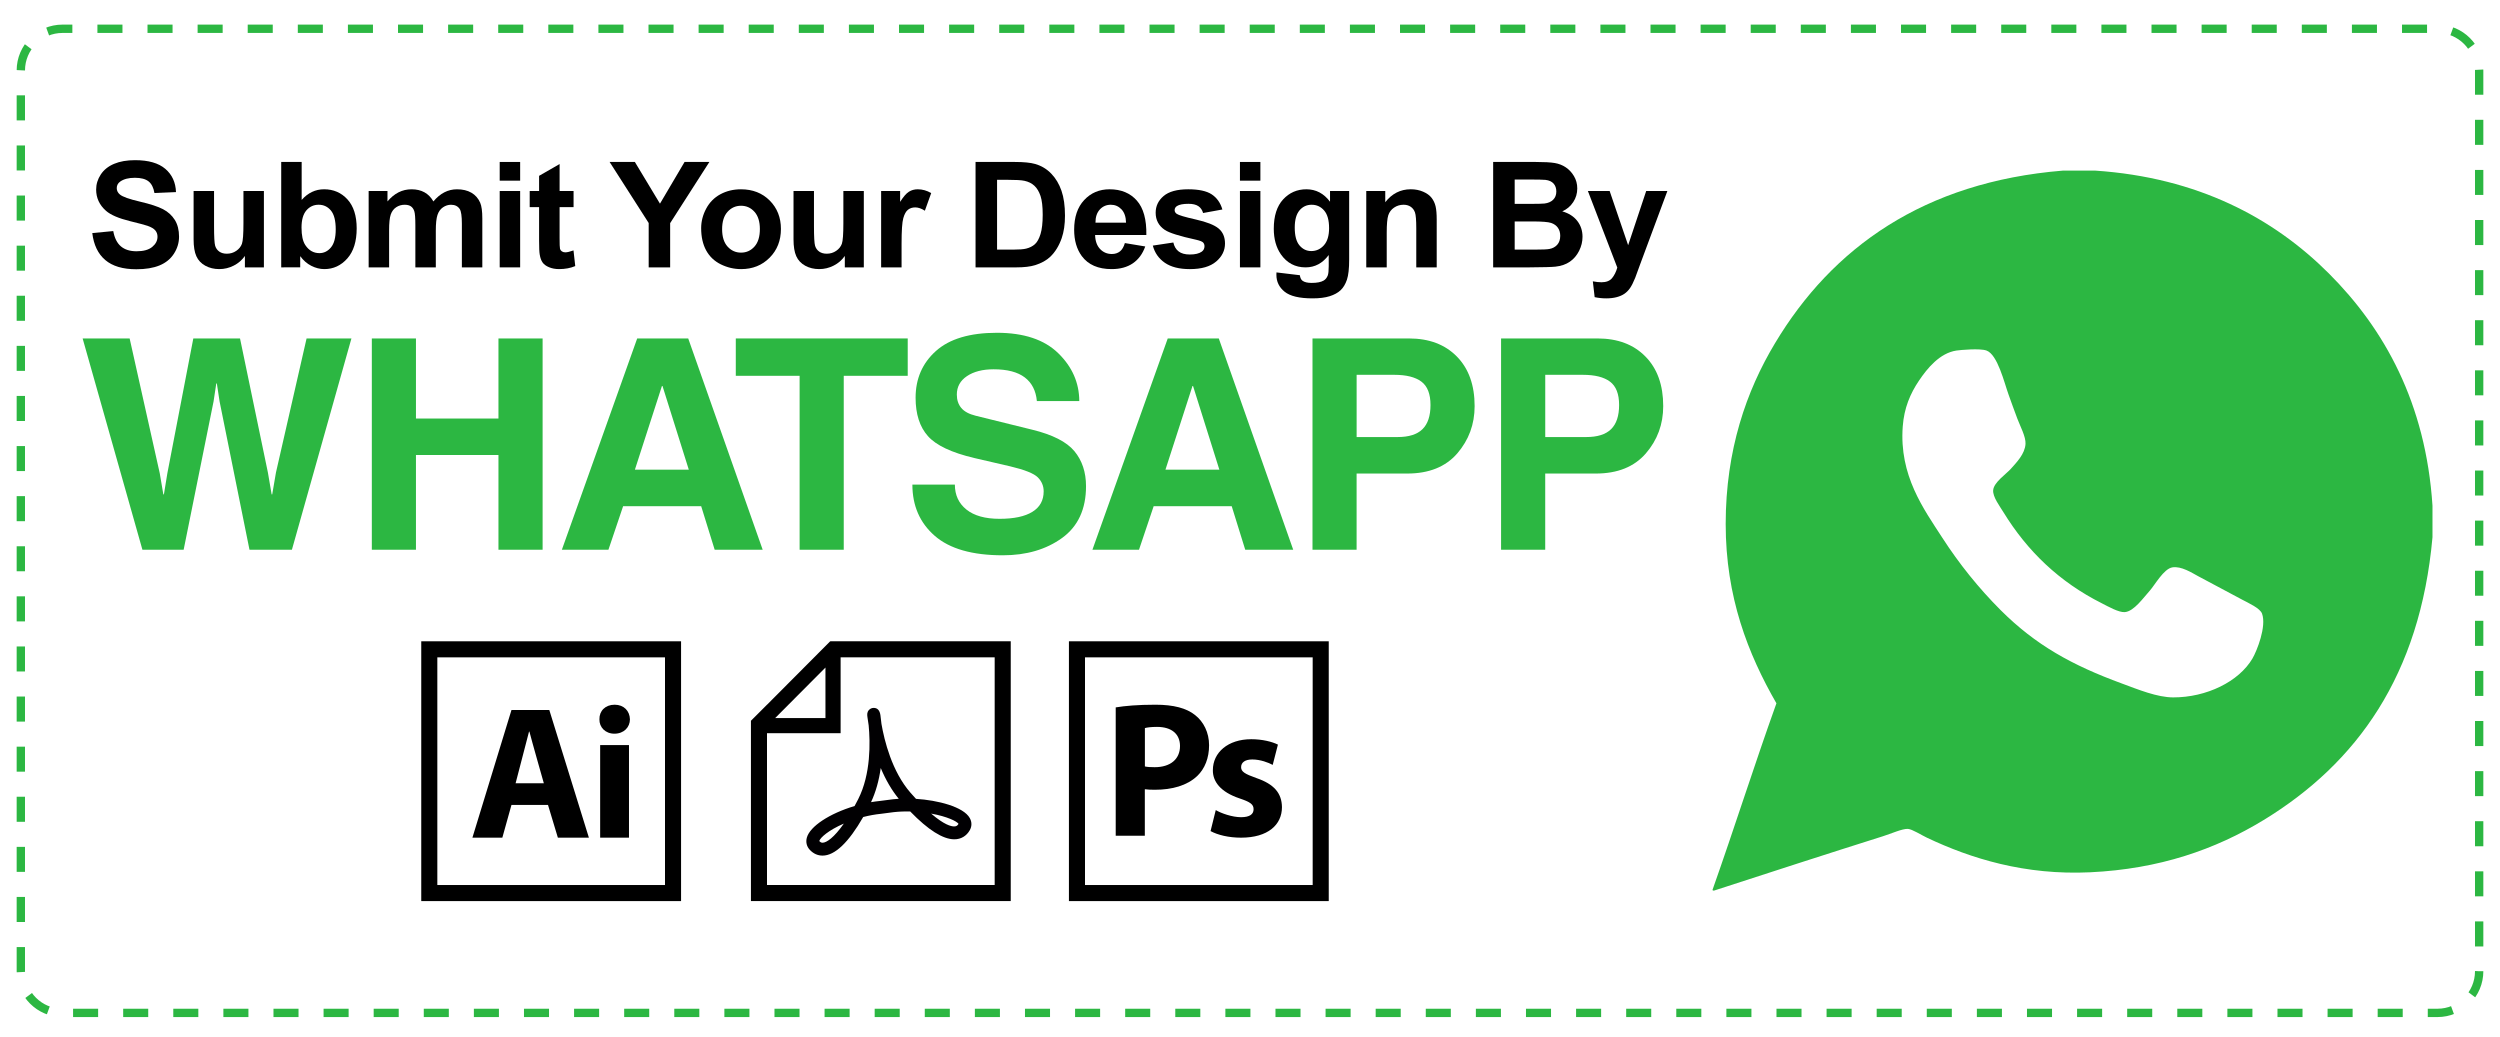
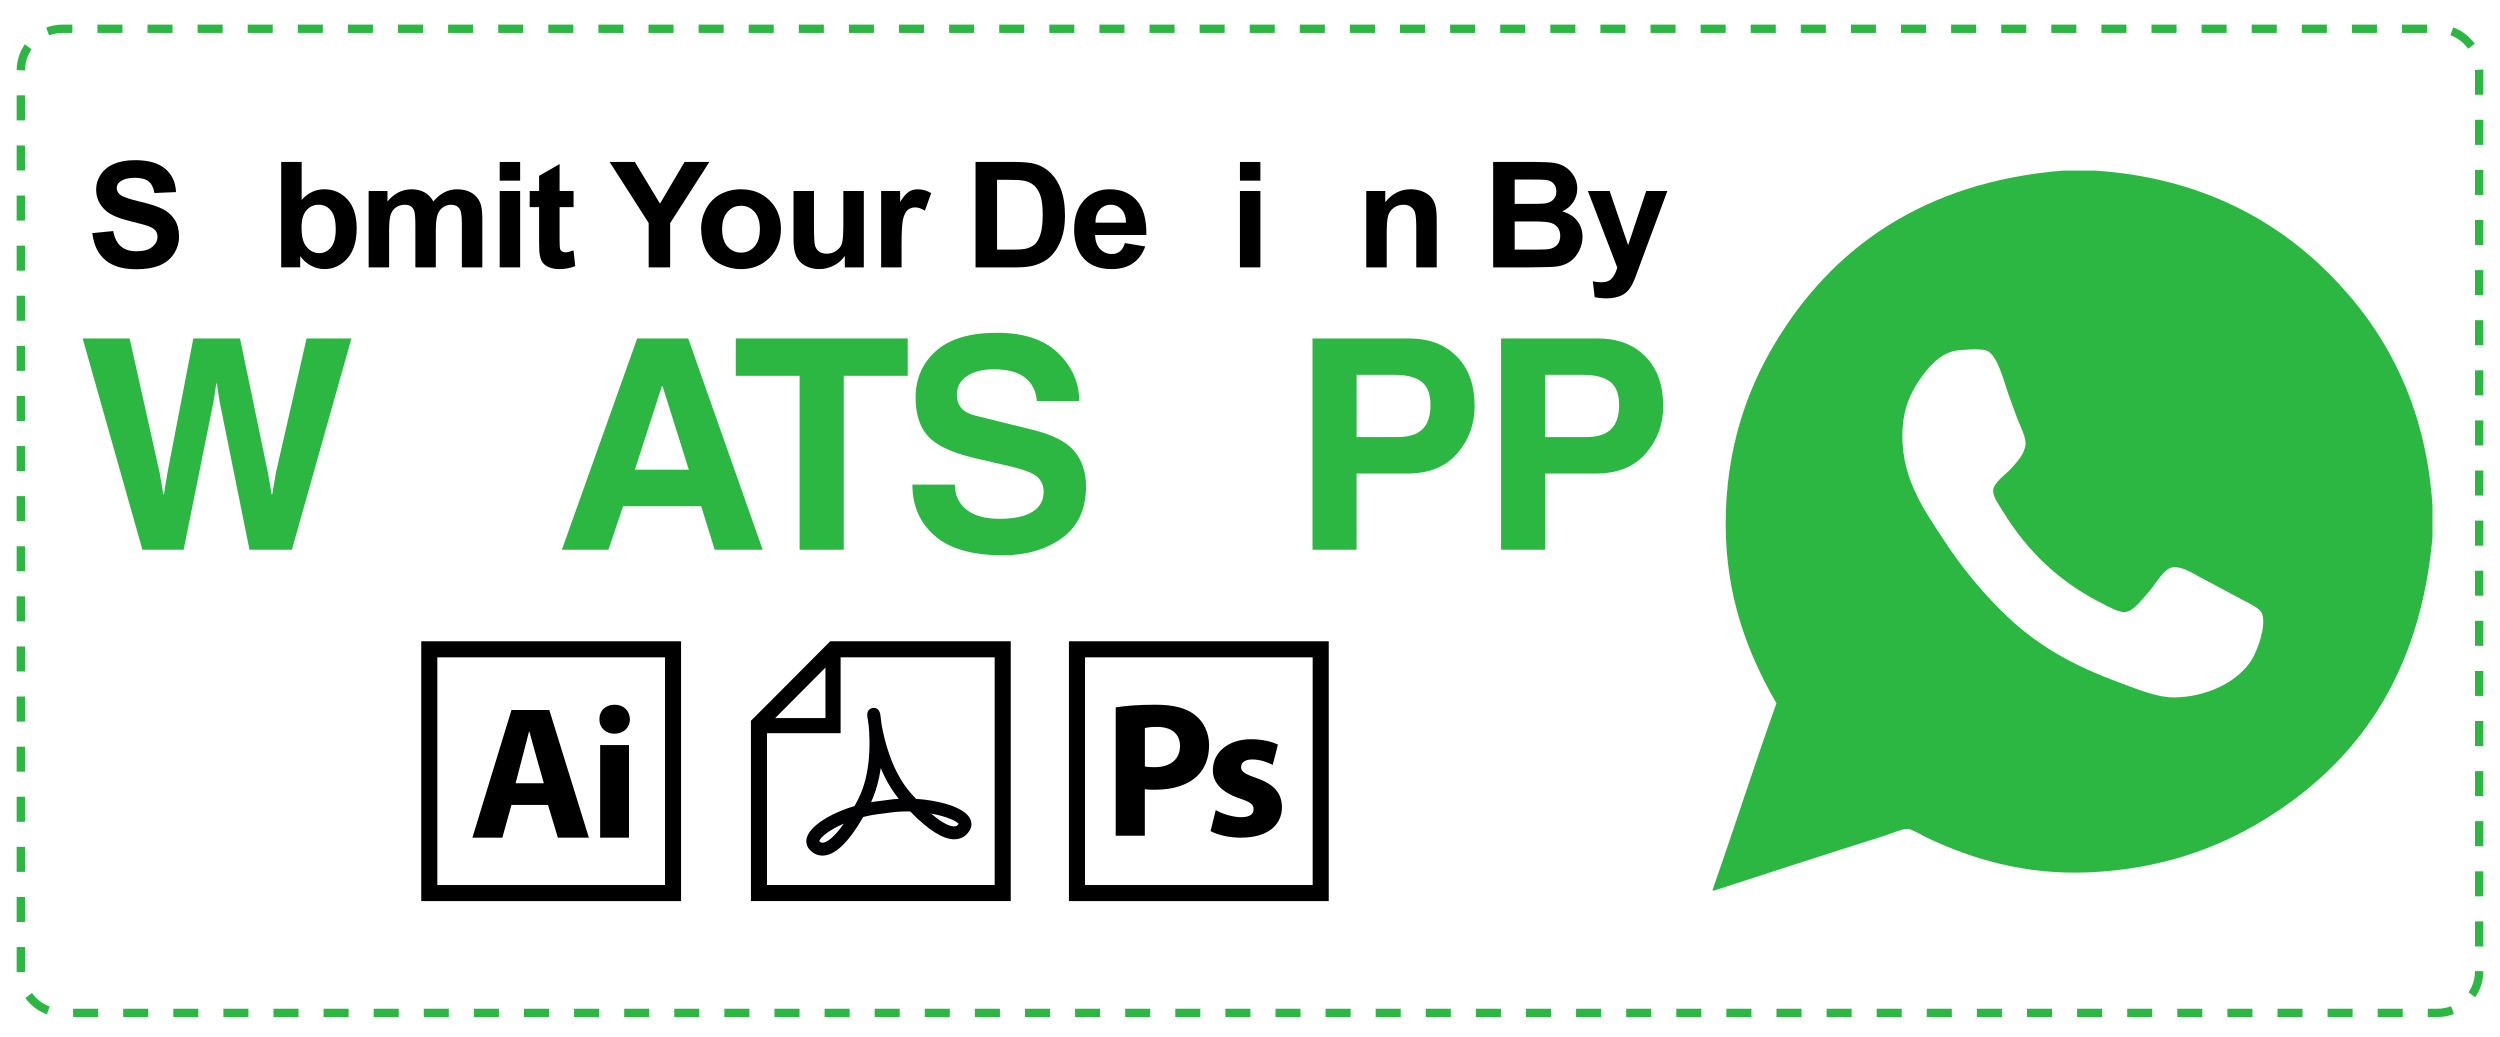
<svg xmlns="http://www.w3.org/2000/svg" version="1.1" id="Layer_1" x="0px" y="0px" width="300px" height="124.428px" viewBox="-82.875 -56.5 300 124.428" enable-background="new -82.875 -56.5 300 124.428" xml:space="preserve">
  <g>
    <path fill="none" stroke="#2CB742" stroke-miterlimit="10" stroke-dasharray="3.006,3.006" d="M214.625,60.047   c0,2.762-2.238,5-5,5h-285c-2.761,0-5-2.238-5-5V-48.047c0-2.762,2.239-5,5-5h285c2.762,0,5,2.238,5,5V60.047z" />
  </g>
  <path fill="#2CB742" d="M164.672-36.027c1.294,0,2.587,0,3.881,0c12.337,0.833,21.391,5.698,28.039,12.344  c6.634,6.632,11.626,15.53,12.431,27.86c0,1.267,0,2.531,0,3.793c-1.485,16.561-9.059,27.102-20.279,33.945  c-5.785,3.524-12.492,5.867-20.804,6.259c-7.83,0.369-14.293-1.646-19.572-4.146c-0.69-0.325-1.774-1.028-2.297-1.062  c-0.671-0.036-2.027,0.584-2.993,0.883c-6.643,2.096-13.866,4.438-20.281,6.526c-0.1,0.011-0.153-0.021-0.171-0.091  c2.618-7.403,5.027-15.011,7.67-22.387c-3.415-5.941-6.088-12.75-6.088-21.517c0-8.873,2.484-15.982,5.915-21.687  C136.981-26.766,147.986-34.664,164.672-36.027z M147.396-10.813c-1.046,1.552-1.774,3.267-1.94,5.467  c-0.452,5.909,2.51,9.919,4.763,13.401c1.998,3.09,4.329,6.001,6.965,8.642c4.232,4.229,8.594,6.63,14.545,8.815  c2.003,0.741,4.257,1.67,6.176,1.676c3.984,0.008,7.884-1.882,9.52-4.675c0.535-0.922,1.702-3.846,1.146-5.375  c-0.241-0.662-1.64-1.278-2.379-1.675c-1.924-1.022-3.456-1.84-5.295-2.824c-0.757-0.406-2.01-1.228-3.086-1.055  c-1.042,0.164-2.114,2.14-2.73,2.819c-0.718,0.786-1.894,2.49-2.998,2.552c-0.712,0.044-1.93-0.648-2.732-1.056  c-5.114-2.57-8.945-6.259-11.814-10.933c-0.428-0.707-1.302-1.843-1.232-2.645c0.077-0.937,1.535-1.911,2.118-2.557  c0.689-0.773,1.694-1.788,1.764-2.998c0.046-0.858-0.63-2.1-0.971-3c-0.413-1.077-0.703-1.93-1.062-2.908  c-0.516-1.424-1.308-4.8-2.645-5.291c-0.779-0.286-3.111-0.073-3.615,0C149.901-14.133,148.401-12.312,147.396-10.813z" />
  <g>
    <g>
      <g>
        <path d="M-21.499,40.092h4.384l1.184,3.928h3.723l-4.75-15.318h-4.54l-4.688,15.318h3.591L-21.499,40.092z M-19.391,31.289h0.044     c0.227,0.916,1.733,6.206,1.733,6.206h-3.39C-21.003,37.495-19.618,32.205-19.391,31.289z" />
        <rect x="-10.856" y="32.91" width="3.459" height="11.109" />
        <path d="M-9.148,31.543c1.143,0,1.865-0.776,1.865-1.727c-0.026-1.002-0.723-1.751-1.838-1.751s-1.848,0.749-1.823,1.751     C-10.969,30.767-10.236,31.543-9.148,31.543z" />
        <path d="M-32.324,20.455v31.176h31.177V20.455H-32.324z M-3.075,49.703h-27.32v-27.32h27.32V49.703z" />
      </g>
      <g>
        <path d="M66.049,41.564c-1.046,0-2.383-0.465-3.033-0.854l-0.625,2.52c0.855,0.467,2.178,0.791,3.658,0.791     c3.238,0,4.91-1.551,4.91-3.665c-0.023-1.664-0.926-2.758-3.082-3.493c-1.383-0.49-1.82-0.768-1.82-1.299     c0-0.577,0.482-0.927,1.34-0.927c0.973,0,1.939,0.373,2.453,0.651l0.625-2.434c-0.695-0.348-1.875-0.648-3.199-0.648     c-2.801,0-4.607,1.6-4.607,3.706c-0.025,1.346,0.877,2.621,3.223,3.404c1.314,0.444,1.662,0.721,1.662,1.298     C67.553,41.194,67.109,41.564,66.049,41.564z" />
        <path d="M54.506,38.208c0.322,0.047,0.742,0.063,1.201,0.063c2.084,0,3.871-0.508,5.068-1.638c0.934-0.881,1.44-2.18,1.44-3.706     c0-1.528-0.665-2.827-1.671-3.612c-1.037-0.839-2.588-1.25-4.768-1.25c-2.152,0-3.68,0.143-4.765,0.323v15.402h3.493V38.208     L54.506,38.208z M54.512,30.869c0.247-0.071,0.736-0.142,1.449-0.142c1.766,0,2.756,0.853,2.766,2.286     c0,1.601-1.166,2.55-3.041,2.55c-0.508,0-0.872-0.022-1.174-0.088V30.869L54.512,30.869z" />
        <path d="M45.396,20.455v31.176h31.178V20.455H45.396z M74.646,49.703H47.325v-27.32h27.321V49.703z" />
      </g>
      <g>
        <path d="M16.773,20.455l-0.02,0.021l-0.013-0.013L9.165,28.07v-0.007l-1.928,1.928v21.64h31.177V20.455H16.773z M16.18,23.605     v6.063h-6.037L16.18,23.605z M36.486,49.703H9.165V31.487h8.834v-9.104h18.487V49.703z" />
        <path fill="#010002" d="M15.831,46.172c-0.576,0-1.085-0.227-1.514-0.675c-0.39-0.408-0.521-0.935-0.371-1.482     c0.37-1.347,2.718-2.896,5.729-3.792c0.143-0.263,0.288-0.538,0.433-0.822c1.538-3.024,1.447-6.851,1.256-8.862     c-0.067-0.387-0.117-0.746-0.15-1.011c-0.03-0.241-0.068-0.543,0.173-0.817c0.148-0.167,0.36-0.263,0.581-0.263     c0.45,0,0.723,0.292,0.807,0.869c0.039,0.27,0.084,0.627,0.126,1.056c0.34,1.976,1.249,5.702,3.487,8.261     c0.224,0.254,0.441,0.497,0.657,0.729c2.603,0.163,5.701,0.947,6.454,2.308c0.262,0.471,0.262,0.985,0,1.452     c-0.4,0.706-1.061,1.094-1.859,1.094c-1.361,0-3.14-1.123-5.287-3.338c-0.139-0.004-0.277-0.005-0.414-0.005     c-0.721,0-1.406,0.05-2.039,0.146c-0.29,0.046-0.764,0.107-1.057,0.138c-0.692,0.069-1.41,0.199-2.134,0.384     C18.946,44.613,17.305,46.172,15.831,46.172z M18.387,42.331c-1.834,0.792-2.838,1.685-2.95,2.092     c0.13,0.145,0.248,0.204,0.395,0.204C16.312,44.627,17.214,44.01,18.387,42.331z M28.863,41.132     c1.54,1.325,2.375,1.54,2.753,1.54c0.255,0,0.409-0.09,0.534-0.311C31.96,42.069,30.809,41.479,28.863,41.132z M22.814,35.663     c-0.215,1.526-0.605,2.899-1.165,4.097c0.351-0.06,0.696-0.106,1.038-0.141c0.27-0.027,0.707-0.085,0.976-0.126     c0.419-0.064,0.858-0.11,1.312-0.137C24.137,38.33,23.412,37.093,22.814,35.663z" />
      </g>
    </g>
    <g>
      <g>
        <path fill="#2CB742" d="M-72.959-15.886h5.64l3.614,16.177l0.431,2.54h0.068l0.415-2.54l3.114-16.177h5.605l3.346,16.092     l0.449,2.625h0.068l0.449-2.625l3.675-16.092h5.382l-7.143,25.355h-5.09l-3.589-17.8l-0.327-2.155h-0.069l-0.325,2.155     l-3.591,17.8h-4.947L-72.959-15.886z" />
-         <path fill="#2CB742" d="M-17.762-15.886V9.469h-5.298V-1.899h-9.9V9.469h-5.296v-25.355h5.296v9.609h9.9v-9.609H-17.762z" />
        <path fill="#2CB742" d="M-9.864,9.469h-5.587l9.039-25.355h6.123L8.647,9.469H2.887L1.266,4.241H-8.1L-9.864,9.469z      M-6.688-0.138h6.469l-3.156-10.041h-0.068L-6.688-0.138z" />
        <path fill="#2CB742" d="M18.374,9.469h-5.295v-20.872H5.42v-4.483h20.631v4.483h-7.677V9.469z" />
        <path fill="#2CB742" d="M31.709,1.655c0,1.253,0.463,2.25,1.387,2.991c0.926,0.742,2.25,1.112,3.975,1.112     s3.039-0.279,3.939-0.838c0.904-0.557,1.355-1.372,1.355-2.457c0-0.643-0.232-1.2-0.697-1.674     c-0.467-0.47-1.572-0.913-3.32-1.328l-4.313-1c-2.727-0.645-4.58-1.521-5.563-2.633c-0.984-1.108-1.475-2.639-1.475-4.594     c0-2.291,0.814-4.16,2.441-5.615c1.627-1.455,4.068-2.185,7.32-2.185c3.23,0,5.682,0.819,7.355,2.45     c1.676,1.631,2.516,3.55,2.527,5.745h-5.09c-0.113-1.242-0.598-2.187-1.447-2.835c-0.85-0.648-2.1-0.979-3.744-0.979     c-1.32,0-2.389,0.277-3.199,0.821c-0.813,0.546-1.215,1.287-1.215,2.216c0,0.645,0.178,1.178,0.533,1.602     c0.355,0.427,0.932,0.738,1.725,0.934l6.779,1.674c2.449,0.596,4.139,1.457,5.07,2.576c0.93,1.125,1.396,2.525,1.396,4.201     c0,2.761-0.959,4.833-2.871,6.217c-1.916,1.387-4.287,2.08-7.115,2.08c-3.658,0-6.381-0.778-8.168-2.337     c-1.787-1.557-2.682-3.607-2.682-6.149h5.094V1.655z" />
-         <path fill="#2CB742" d="M53.805,9.469h-5.59l9.039-25.355h6.125l8.932,25.355h-5.758L64.93,4.241h-9.365L53.805,9.469z      M56.979-0.138h6.469l-3.158-10.041h-0.068L56.979-0.138z" />
        <path fill="#2CB742" d="M79.92,9.469h-5.295v-25.355h11.574c2.416,0,4.33,0.724,5.752,2.173c1.42,1.447,2.129,3.431,2.129,5.947     c0,2.176-0.697,4.066-2.084,5.677c-1.393,1.608-3.395,2.414-6.006,2.414h-6.072v9.144H79.92z M84.836-4.054     c1.344,0,2.34-0.311,2.982-0.94c0.646-0.627,0.967-1.6,0.967-2.906c0-1.325-0.361-2.256-1.092-2.805     c-0.73-0.547-1.814-0.817-3.252-0.817h-4.52v7.468H84.836z" />
        <path fill="#2CB742" d="M102.551,9.469h-5.297v-25.355h11.576c2.414,0,4.33,0.724,5.75,2.173     c1.424,1.447,2.131,3.431,2.131,5.947c0,2.176-0.695,4.066-2.086,5.677c-1.393,1.608-3.393,2.414-6.002,2.414h-6.072V9.469     L102.551,9.469z M107.465-4.054c1.346,0,2.342-0.311,2.984-0.94c0.646-0.627,0.969-1.6,0.969-2.906     c0-1.325-0.363-2.256-1.096-2.805c-0.729-0.547-1.813-0.817-3.25-0.817h-4.518v7.468H107.465z" />
      </g>
      <g>
        <path d="M-71.801-28.53l2.516-0.242c0.15,0.834,0.458,1.447,0.921,1.838s1.087,0.587,1.873,0.587c0.833,0,1.46-0.174,1.882-0.522     c0.423-0.348,0.634-0.755,0.634-1.221c0-0.299-0.089-0.554-0.267-0.764s-0.487-0.393-0.93-0.548     c-0.303-0.104-0.993-0.288-2.07-0.552c-1.386-0.339-2.357-0.756-2.917-1.251c-0.786-0.696-1.179-1.544-1.179-2.545     c0-0.644,0.185-1.247,0.555-1.808c0.369-0.561,0.902-0.988,1.598-1.281c0.696-0.293,1.536-0.44,2.52-0.44     c1.607,0,2.816,0.348,3.629,1.044c0.813,0.696,1.238,1.625,1.279,2.787l-2.585,0.112c-0.11-0.65-0.348-1.117-0.712-1.402     c-0.363-0.285-0.909-0.427-1.637-0.427c-0.752,0-1.34,0.152-1.765,0.458c-0.273,0.195-0.41,0.457-0.41,0.785     c0,0.299,0.128,0.555,0.384,0.768c0.326,0.27,1.118,0.552,2.376,0.845c1.257,0.293,2.188,0.597,2.79,0.911     s1.074,0.742,1.415,1.286c0.34,0.543,0.511,1.215,0.511,2.015c0,0.725-0.204,1.404-0.611,2.037     c-0.408,0.633-0.984,1.103-1.729,1.411s-1.674,0.461-2.786,0.461c-1.618,0-2.861-0.369-3.729-1.108     C-71.114-26.038-71.632-27.115-71.801-28.53z" />
-         <path d="M-53.487-24.415v-1.372c-0.337,0.489-0.781,0.875-1.331,1.156c-0.551,0.282-1.132,0.423-1.743,0.423     c-0.623,0-1.182-0.135-1.677-0.405c-0.494-0.271-0.853-0.65-1.073-1.139c-0.222-0.489-0.332-1.165-0.332-2.028v-5.798h2.454v4.21     c0,1.289,0.045,2.079,0.135,2.369c0.091,0.291,0.255,0.521,0.493,0.69c0.239,0.17,0.542,0.254,0.909,0.254     c0.419,0,0.794-0.113,1.126-0.341c0.332-0.227,0.559-0.509,0.682-0.845c0.122-0.337,0.183-1.161,0.183-2.472v-3.866h2.454v9.164     H-53.487z" />
        <path d="M-49.129-24.415v-12.65h2.454v4.556c0.757-0.851,1.653-1.277,2.689-1.277c1.13,0,2.064,0.404,2.804,1.212     c0.739,0.809,1.109,1.969,1.109,3.482c0,1.565-0.377,2.77-1.131,3.615c-0.755,0.846-1.67,1.269-2.747,1.269     c-0.529,0-1.053-0.131-1.567-0.393c-0.516-0.262-0.959-0.648-1.332-1.161v1.346H-49.129z M-46.692-29.195     c0,0.949,0.151,1.651,0.454,2.105c0.425,0.644,0.99,0.966,1.694,0.966c0.541,0,1.003-0.229,1.384-0.686     c0.382-0.457,0.572-1.178,0.572-2.162c0-1.047-0.192-1.802-0.576-2.265c-0.385-0.463-0.876-0.695-1.476-0.695     c-0.589,0-1.077,0.226-1.468,0.677C-46.497-30.801-46.692-30.115-46.692-29.195z" />
        <path d="M-38.64-33.578h2.262v1.251c0.81-0.972,1.773-1.458,2.891-1.458c0.594,0,1.109,0.121,1.546,0.362     s0.795,0.607,1.074,1.096c0.407-0.489,0.848-0.854,1.318-1.096c0.472-0.242,0.976-0.362,1.512-0.362     c0.681,0,1.257,0.137,1.729,0.41c0.472,0.273,0.824,0.674,1.057,1.204c0.169,0.391,0.254,1.024,0.254,1.898v5.859h-2.454v-5.238     c0-0.909-0.085-1.496-0.254-1.76c-0.227-0.345-0.576-0.518-1.048-0.518c-0.344,0-0.666,0.104-0.969,0.311     s-0.521,0.511-0.655,0.91c-0.134,0.4-0.201,1.031-0.201,1.894v4.401h-2.454v-5.022c0-0.892-0.043-1.467-0.131-1.726     c-0.087-0.259-0.223-0.452-0.406-0.578c-0.183-0.126-0.432-0.19-0.746-0.19c-0.379,0-0.72,0.101-1.022,0.302     c-0.303,0.202-0.52,0.492-0.65,0.872c-0.131,0.38-0.196,1.01-0.196,1.89v4.453h-2.454V-33.578z" />
        <path d="M-22.911-34.821v-2.244h2.454v2.244H-22.911z M-22.911-24.415v-9.164h2.454v9.164H-22.911z" />
        <path d="M-14.047-33.578v1.933h-1.677v3.693c0,0.748,0.017,1.184,0.049,1.307c0.031,0.124,0.104,0.226,0.218,0.306     s0.252,0.121,0.415,0.121c0.228,0,0.556-0.078,0.987-0.233l0.209,1.881c-0.57,0.242-1.217,0.362-1.938,0.362     c-0.442,0-0.842-0.073-1.196-0.22c-0.355-0.146-0.616-0.336-0.782-0.569s-0.28-0.548-0.345-0.945     c-0.053-0.282-0.078-0.851-0.078-1.708v-3.995h-1.127v-1.933h1.127v-1.821l2.462-1.415v3.236H-14.047z" />
        <path d="M-5.033-24.415v-5.324l-4.689-7.326h3.03l3.013,5.005l2.952-5.005H2.25l-4.707,7.343v5.307H-5.033z" />
        <path d="M1.264-29.126c0-0.805,0.201-1.584,0.603-2.338c0.401-0.753,0.971-1.329,1.707-1.726c0.737-0.397,1.56-0.595,2.468-0.595     c1.402,0,2.553,0.45,3.449,1.35s1.345,2.038,1.345,3.413c0,1.387-0.452,2.536-1.357,3.447c-0.905,0.912-2.045,1.368-3.419,1.368     c-0.851,0-1.661-0.19-2.433-0.569c-0.771-0.38-1.358-0.937-1.76-1.67S1.264-28.073,1.264-29.126z M3.779-28.997     c0,0.909,0.218,1.605,0.654,2.088c0.437,0.483,0.976,0.725,1.616,0.725c0.64,0,1.177-0.242,1.611-0.725     c0.434-0.483,0.65-1.185,0.65-2.105c0-0.897-0.217-1.588-0.65-2.071C7.227-31.568,6.689-31.81,6.05-31.81     c-0.641,0-1.18,0.242-1.616,0.725C3.997-30.602,3.779-29.905,3.779-28.997z" />
        <path d="M18.503-24.415v-1.372c-0.337,0.489-0.781,0.875-1.331,1.156c-0.551,0.282-1.132,0.423-1.743,0.423     c-0.623,0-1.182-0.135-1.677-0.405c-0.494-0.271-0.853-0.65-1.073-1.139c-0.222-0.489-0.332-1.165-0.332-2.028v-5.798h2.454v4.21     c0,1.289,0.045,2.079,0.135,2.369c0.091,0.291,0.255,0.521,0.493,0.69c0.239,0.17,0.542,0.254,0.909,0.254     c0.419,0,0.794-0.113,1.126-0.341c0.332-0.227,0.559-0.509,0.682-0.845c0.122-0.337,0.183-1.161,0.183-2.472v-3.866h2.454v9.164     H18.503z" />
        <path d="M25.314-24.415h-2.453v-9.164h2.279v1.303c0.391-0.615,0.74-1.021,1.053-1.217c0.311-0.195,0.664-0.293,1.061-0.293     c0.559,0,1.098,0.152,1.615,0.457l-0.76,2.114c-0.412-0.265-0.797-0.397-1.152-0.397c-0.344,0-0.635,0.093-0.873,0.28     s-0.426,0.525-0.563,1.014c-0.139,0.489-0.207,1.513-0.207,3.072V-24.415z" />
        <path d="M34.189-37.064h4.725c1.064,0,1.877,0.081,2.436,0.242c0.752,0.219,1.395,0.607,1.93,1.165     c0.537,0.558,0.943,1.241,1.223,2.049s0.42,1.805,0.42,2.99c0,1.042-0.131,1.938-0.393,2.692c-0.32,0.92-0.777,1.665-1.371,2.235     c-0.449,0.431-1.055,0.768-1.816,1.009c-0.57,0.178-1.334,0.268-2.289,0.268h-4.863V-37.064z M36.773-34.924v8.378h1.93     c0.723,0,1.244-0.04,1.564-0.121c0.418-0.104,0.766-0.279,1.043-0.526c0.277-0.248,0.502-0.654,0.678-1.221     c0.174-0.566,0.262-1.339,0.262-2.317c0-0.978-0.088-1.729-0.262-2.252c-0.176-0.523-0.42-0.932-0.734-1.225     c-0.314-0.293-0.713-0.492-1.197-0.596c-0.359-0.081-1.068-0.121-2.121-0.121H36.773z" />
        <path d="M52.109-27.331l2.445,0.406c-0.314,0.886-0.811,1.56-1.488,2.023c-0.68,0.463-1.527,0.694-2.547,0.694     c-1.611,0-2.807-0.521-3.58-1.562c-0.611-0.834-0.916-1.887-0.916-3.158c0-1.519,0.4-2.708,1.205-3.568     c0.803-0.86,1.818-1.29,3.047-1.29c1.381,0,2.469,0.45,3.266,1.35c0.799,0.9,1.18,2.28,1.145,4.138h-6.148     c0.018,0.719,0.217,1.278,0.594,1.678c0.379,0.4,0.852,0.6,1.416,0.6c0.383,0,0.707-0.104,0.969-0.311     S51.975-26.871,52.109-27.331z M52.25-29.782c-0.018-0.702-0.201-1.235-0.551-1.601s-0.775-0.548-1.275-0.548     c-0.535,0-0.979,0.193-1.328,0.578c-0.348,0.385-0.52,0.909-0.514,1.57H52.25z" />
-         <path d="M55.463-27.029l2.463-0.371c0.105,0.472,0.318,0.83,0.639,1.074c0.318,0.245,0.768,0.367,1.344,0.367     c0.635,0,1.113-0.115,1.432-0.345c0.217-0.161,0.324-0.377,0.324-0.647c0-0.184-0.059-0.337-0.174-0.458     c-0.123-0.115-0.396-0.221-0.822-0.319c-1.979-0.432-3.234-0.825-3.764-1.182c-0.734-0.495-1.1-1.182-1.1-2.062     c0-0.794,0.316-1.461,0.951-2.002c0.635-0.541,1.619-0.811,2.951-0.811c1.27,0,2.213,0.204,2.83,0.612     c0.617,0.409,1.043,1.013,1.275,1.812l-2.314,0.423c-0.1-0.356-0.287-0.63-0.563-0.82c-0.277-0.189-0.672-0.285-1.184-0.285     c-0.646,0-1.109,0.089-1.389,0.268c-0.188,0.126-0.279,0.291-0.279,0.492c0,0.173,0.08,0.319,0.244,0.44     c0.221,0.161,0.984,0.388,2.293,0.682c1.307,0.293,2.219,0.653,2.736,1.079c0.514,0.431,0.77,1.032,0.77,1.803     c0,0.84-0.355,1.562-1.066,2.166c-0.709,0.604-1.76,0.906-3.152,0.906c-1.264,0-2.264-0.253-3-0.759S55.691-26.16,55.463-27.029z     " />
        <path d="M65.918-34.821v-2.244h2.453v2.244H65.918z M65.918-24.415v-9.164h2.453v9.164H65.918z" />
-         <path d="M70.301-23.811l2.805,0.336c0.045,0.322,0.154,0.544,0.322,0.665c0.232,0.172,0.6,0.259,1.1,0.259     c0.641,0,1.121-0.095,1.441-0.285c0.215-0.126,0.379-0.331,0.49-0.613c0.074-0.201,0.113-0.572,0.113-1.113v-1.338     c-0.734,0.99-1.66,1.484-2.777,1.484c-1.246,0-2.232-0.521-2.961-1.562c-0.57-0.822-0.855-1.846-0.855-3.072     c0-1.536,0.373-2.709,1.121-3.521s1.68-1.216,2.791-1.216c1.146,0,2.094,0.498,2.838,1.493v-1.286h2.297v8.223     c0,1.082-0.09,1.89-0.27,2.425c-0.182,0.535-0.436,0.955-0.76,1.26c-0.326,0.305-0.762,0.543-1.307,0.716     c-0.545,0.173-1.232,0.259-2.064,0.259c-1.572,0-2.688-0.267-3.346-0.798c-0.658-0.532-0.986-1.207-0.986-2.023     C70.293-23.598,70.295-23.695,70.301-23.811z M72.494-29.186c0,0.972,0.189,1.684,0.57,2.135     c0.383,0.452,0.852,0.678,1.412,0.678c0.6,0,1.105-0.232,1.52-0.695c0.412-0.463,0.619-1.149,0.619-2.058     c0-0.949-0.197-1.654-0.594-2.114c-0.396-0.46-0.896-0.69-1.502-0.69c-0.588,0-1.072,0.226-1.455,0.677     C72.684-30.801,72.494-30.112,72.494-29.186z" />
        <path d="M89.531-24.415h-2.453v-4.677c0-0.989-0.053-1.629-0.158-1.92c-0.104-0.291-0.273-0.516-0.51-0.677     s-0.52-0.242-0.852-0.242c-0.426,0-0.807,0.115-1.145,0.345s-0.568,0.535-0.693,0.915s-0.188,1.082-0.188,2.105v4.15h-2.455     v-9.164h2.279v1.346c0.809-1.035,1.828-1.553,3.057-1.553c0.541,0,1.037,0.096,1.484,0.289c0.449,0.192,0.787,0.438,1.018,0.737     c0.23,0.299,0.391,0.639,0.48,1.019c0.09,0.379,0.135,0.923,0.135,1.631V-24.415z" />
        <path d="M96.301-37.064h5.119c1.012,0,1.768,0.042,2.266,0.125c0.498,0.083,0.943,0.257,1.336,0.522s0.721,0.617,0.982,1.057     c0.262,0.44,0.393,0.934,0.393,1.48c0,0.593-0.16,1.136-0.484,1.631c-0.322,0.495-0.762,0.866-1.314,1.113     c0.781,0.224,1.381,0.607,1.799,1.147c0.42,0.541,0.629,1.177,0.629,1.907c0,0.575-0.135,1.134-0.406,1.678     c-0.27,0.543-0.641,0.978-1.107,1.303c-0.469,0.325-1.047,0.525-1.734,0.6c-0.432,0.046-1.471,0.075-3.117,0.086h-4.359V-37.064z      M98.887-34.959v2.925h1.693c1.008,0,1.635-0.014,1.879-0.043c0.441-0.052,0.789-0.203,1.043-0.453     c0.254-0.25,0.381-0.58,0.381-0.988c0-0.391-0.109-0.708-0.328-0.953s-0.543-0.393-0.975-0.444     c-0.256-0.029-0.992-0.043-2.209-0.043H98.887z M98.887-29.928v3.382h2.393c0.932,0,1.523-0.026,1.773-0.078     c0.385-0.069,0.697-0.237,0.939-0.505c0.24-0.268,0.361-0.625,0.361-1.074c0-0.379-0.094-0.702-0.279-0.966     s-0.455-0.458-0.809-0.578c-0.352-0.121-1.115-0.181-2.291-0.181H98.887z" />
        <path d="M107.672-33.578h2.611l2.219,6.506l2.166-6.506h2.541l-3.275,8.818l-0.584,1.596c-0.217,0.535-0.422,0.943-0.615,1.226     c-0.195,0.282-0.42,0.51-0.674,0.686c-0.252,0.175-0.564,0.312-0.934,0.41c-0.371,0.098-0.787,0.147-1.254,0.147     c-0.471,0-0.934-0.049-1.389-0.147l-0.219-1.898c0.385,0.075,0.73,0.112,1.039,0.112c0.572,0,0.994-0.166,1.268-0.496     c0.273-0.331,0.482-0.752,0.629-1.264L107.672-33.578z" />
      </g>
    </g>
  </g>
</svg>